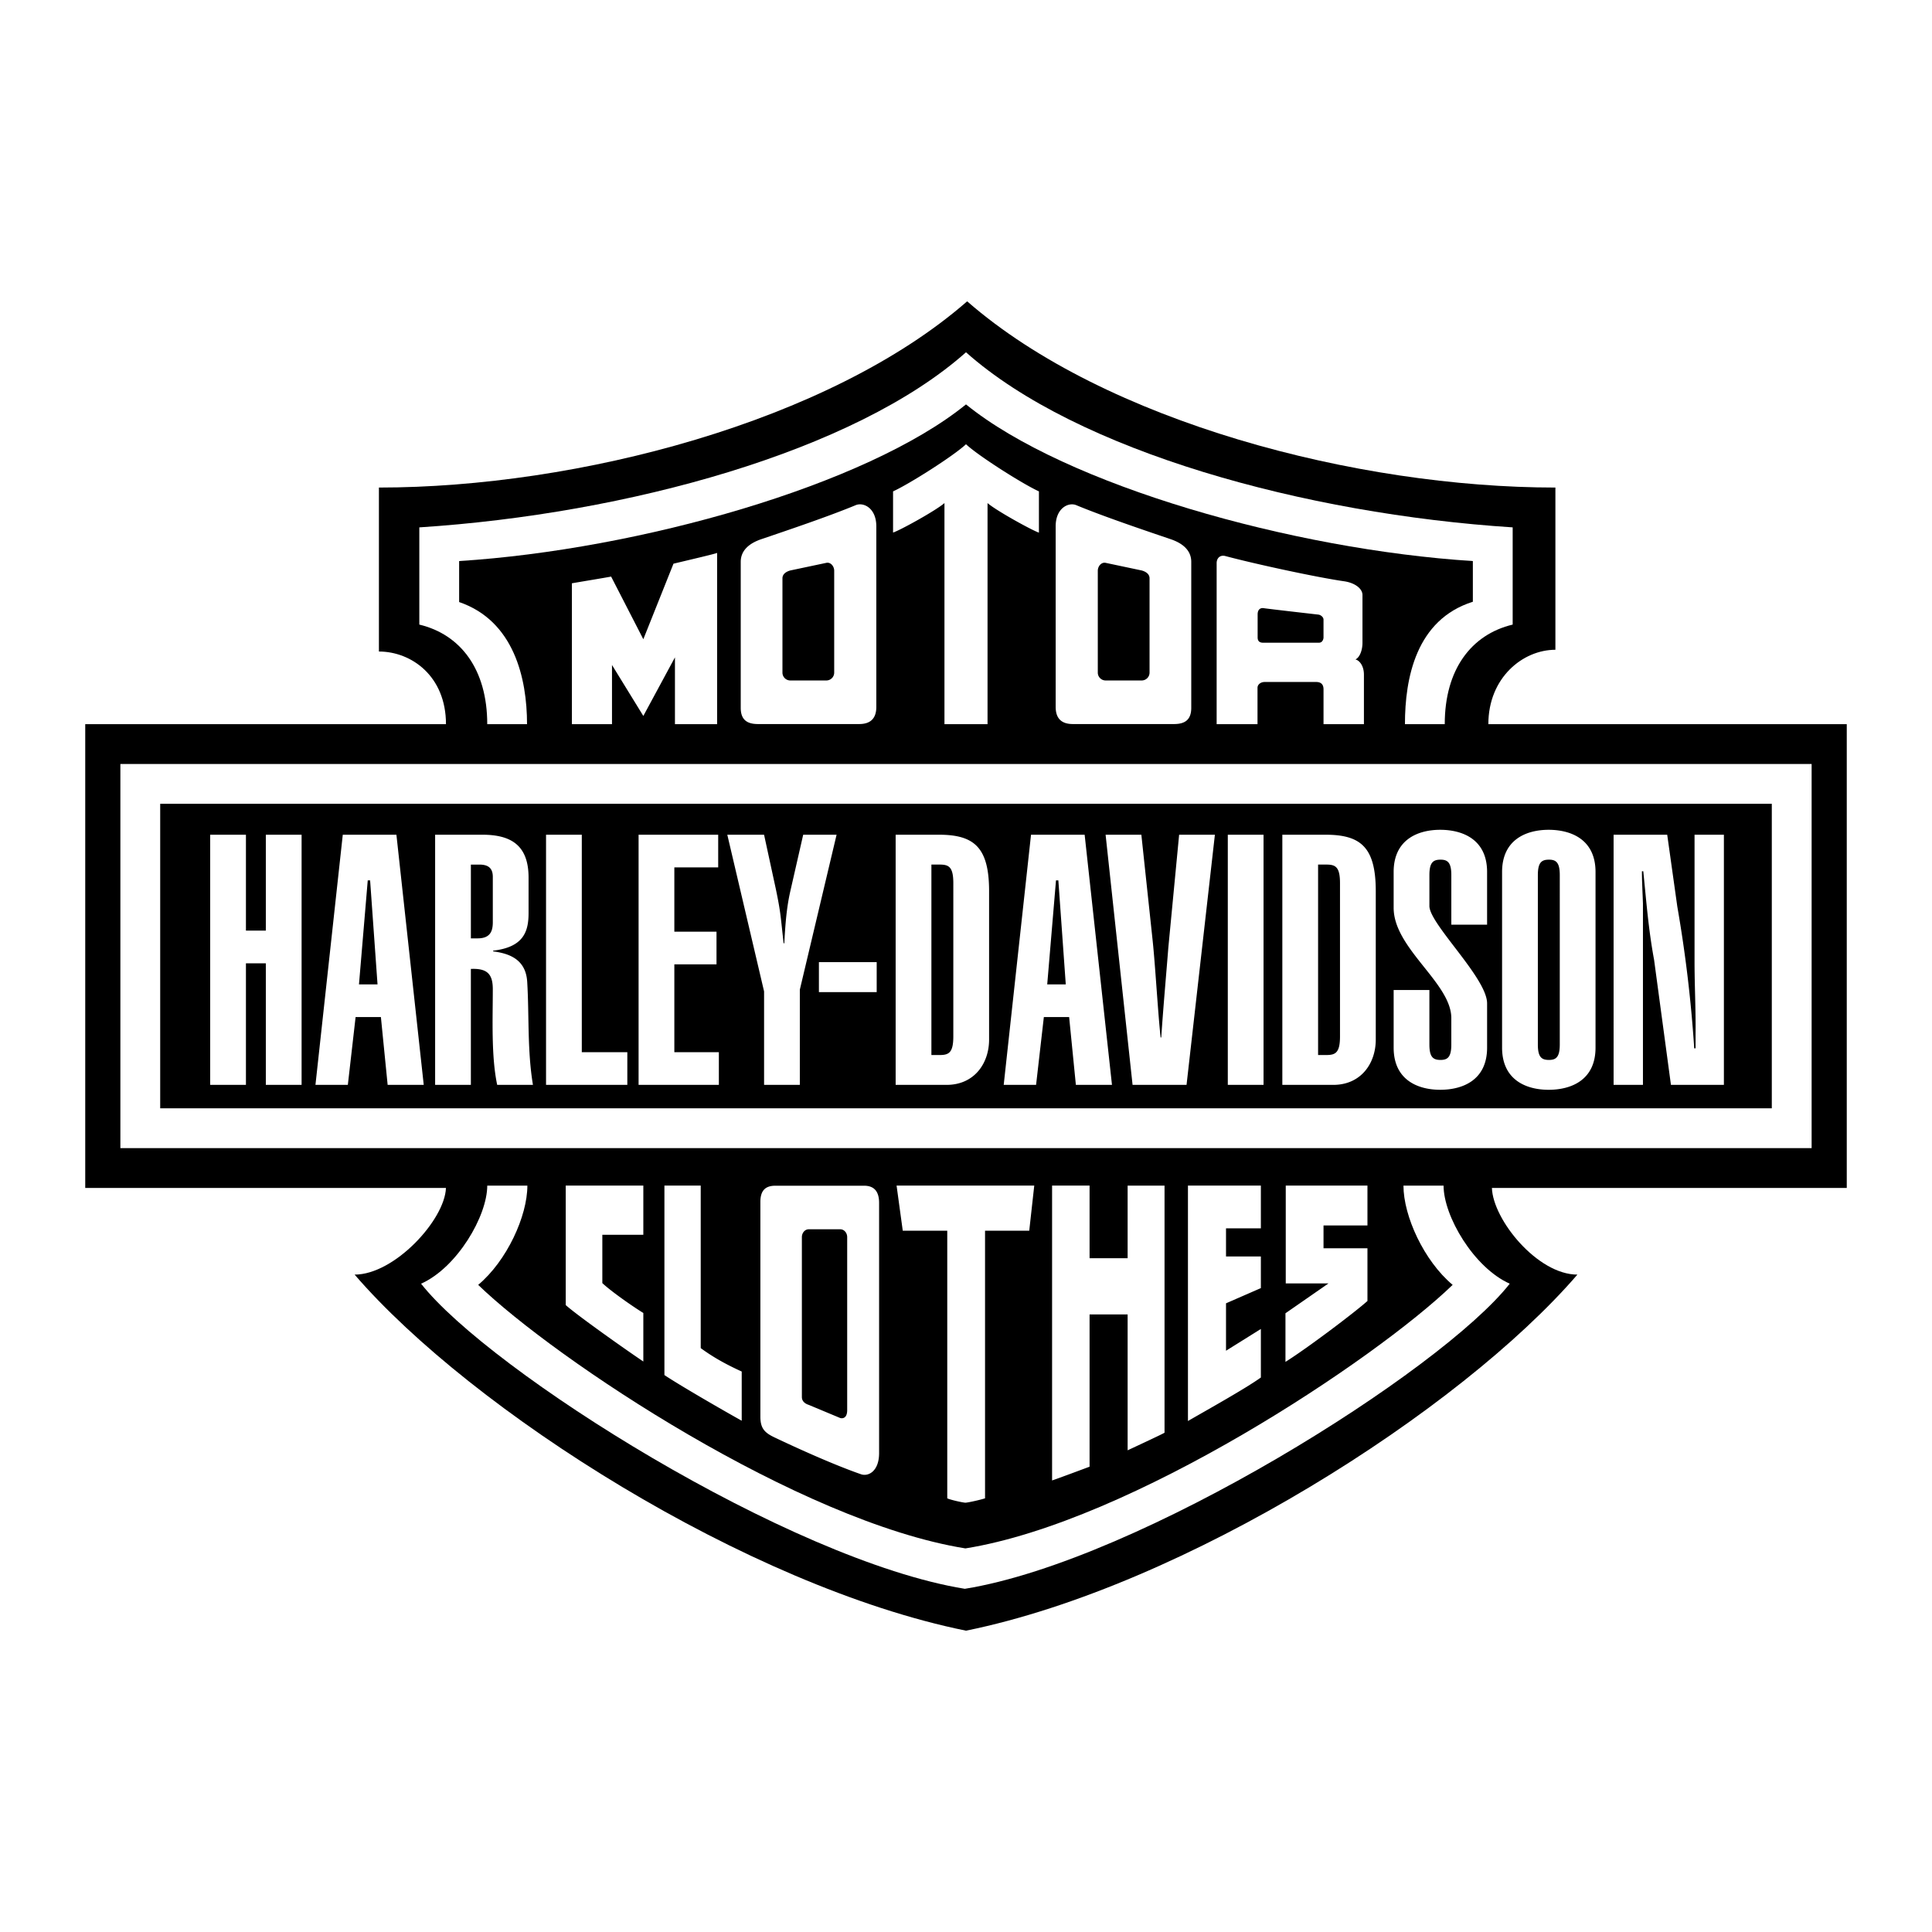
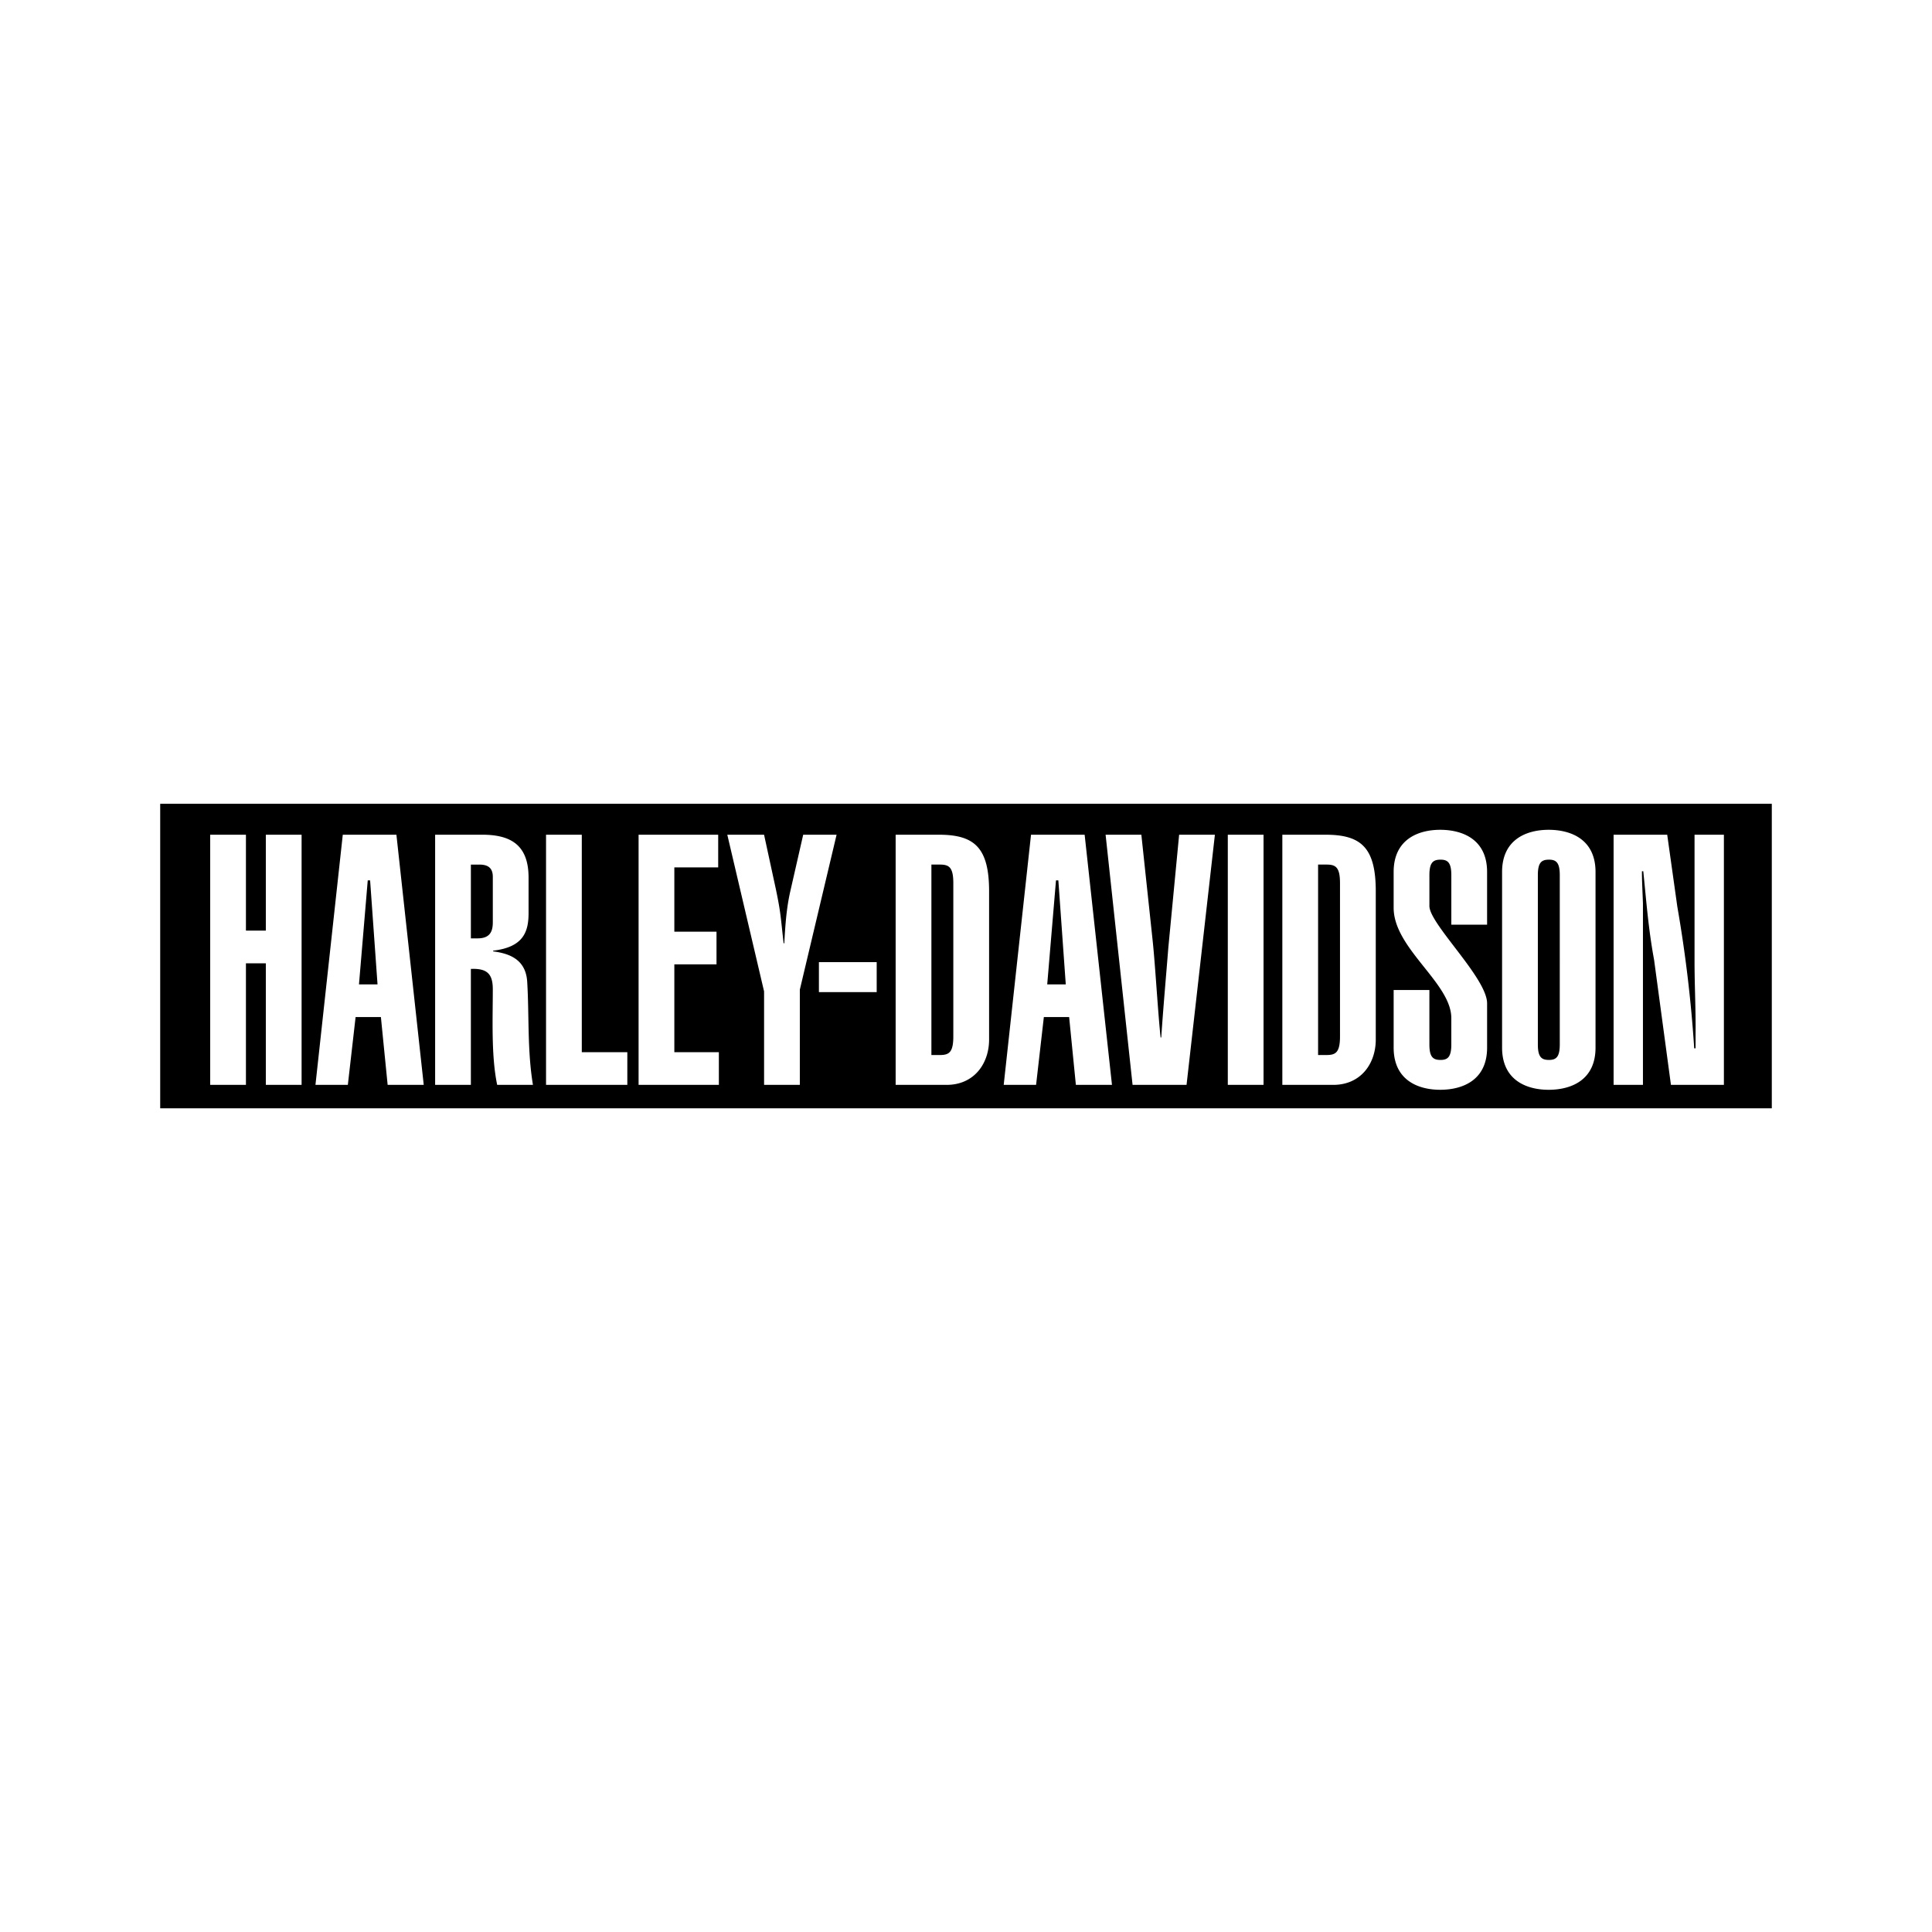
<svg xmlns="http://www.w3.org/2000/svg" width="2500" height="2500" viewBox="0 0 192.756 192.756">
  <g fill-rule="evenodd" clip-rule="evenodd">
-     <path fill="#fff" d="M0 0h192.756v192.756H0V0z" />
-     <path d="M148.494 72.248h35.758v46.273h-35.406l.002.002c.107 3.174 4.547 8.645 8.529 8.645-11.688 13.557-39.146 31.084-60.999 35.525-21.852-4.441-49.312-21.969-60.998-35.525 3.982 0 9.004-5.471 9.112-8.645l-.611-.002H8.504V72.248h35.991c0-4.792-3.447-7.245-6.69-7.245v-16.36c19.777 0 44.901-6.544 58.689-18.58 13.789 12.036 38.912 18.58 58.689 18.58v16.185c-3.242 0-6.689 2.775-6.689 7.42z" />
-     <path fill="#fff" d="M180.746 114.549V76.221H12.01v38.328h168.736z" />
    <path d="M176.773 110.576V80.194H15.983v30.382h160.79z" />
-     <path d="M96.378 40.347c9.933 8.063 32.603 14.49 50.569 15.629v4.061c-5.668 1.782-6.775 7.625-6.775 12.211h3.971c0-5.434 2.629-8.94 6.777-9.933v-9.699c-20.771-1.344-43.441-7.595-54.542-17.47-11.101 9.875-33.771 16.126-54.542 17.47v9.699c4.148.993 6.777 4.499 6.777 9.933h3.97c0-4.587-1.311-10.312-6.774-12.182v-4.09c17.967-1.14 40.636-7.566 50.569-15.629zM96.261 158.516c17.495-2.834 47.559-21.766 54.366-30.441-3.592-1.605-6.602-6.748-6.602-9.787H140.023c0 3.039 2.045 7.508 4.908 9.904-7.713 7.449-32.02 23.635-48.612 26.293-16.593-2.658-40.899-18.844-48.611-26.293 2.863-2.396 4.908-6.865 4.908-9.904h-4.003c0 3.039-3.009 8.182-6.602 9.787 6.808 8.675 36.755 27.607 54.25 30.441z" fill="#fff" />
    <path d="M64.185 118.287h-7.742v11.92c1.139 1.023 5.843 4.354 7.742 5.631v-4.842c-1.052-.643-3.185-2.133-4.09-2.98v-4.82h4.09v-4.909zM66.289 118.287v18.902c1.431.963 5.667 3.418 7.712 4.557v-4.908c-1.665-.76-2.892-1.461-4.09-2.336v-16.215h-3.622zM87.708 144.973c0 1.828-1.084 2.363-1.801 2.115-2.675-.93-6.239-2.537-8.652-3.686-1.029-.488-1.392-.949-1.392-2.084v-21.402c0-1.135.499-1.617 1.494-1.617h8.857c.995 0 1.494.57 1.494 1.705v24.969zm-3.184-21.543c0-.434-.308-.785-.688-.785H80.69c-.379 0-.687.352-.687.785v15.951c0 .434.329.672.687.785l3.146 1.314c.384.09.688-.143.688-.785V123.43zM96.32 149.926c.364-.029 1.52-.293 1.958-.438v-26.701h4.41l.5-4.5h-6.929.122-6.929l.617 4.5h4.439v26.701c.292.145 1.447.408 1.812.438zM108.707 118.287h-3.74v29.418c.613-.203 3.271-1.197 3.74-1.373v-15.189h3.797v13.555c.994-.467 3.389-1.578 3.682-1.754v-24.656h-3.682v7.246h-3.797v-7.247zM125.797 118.287h-7.275v23.488c2.016-1.168 5.697-3.213 7.275-4.34v-4.844l-3.477 2.172v-4.732l3.477-1.518v-3.156h-3.477v-2.805h3.477v-4.265zM136.43 118.287h-8.15v9.758h4.266l-4.295 2.98v4.85c2.279-1.432 6.982-4.996 8.18-6.076v-5.26h-4.383v-2.277h4.383v-3.975h-.001zM61.059 72.248h-4.002V58.196c.643-.117 3.505-.584 3.914-.672l3.214 6.252 3.009-7.537c1.46-.351 4.353-1.022 4.353-1.081v17.09H67.34v-6.661l-3.155 5.843-3.126-5.083v5.901zM87.43 70.532c0 1.135-.57 1.706-1.706 1.706H75.61c-1.136 0-1.707-.482-1.707-1.618V56.054c0-1.136.84-1.848 2.057-2.261 2.882-.979 6.745-2.287 9.414-3.393.778-.322 2.056.287 2.056 2.115v18.017zM83.228 56.94c0-.434-.347-.876-.785-.785l-3.593.76c-.409.113-.785.352-.785.785v9.406c0 .434.352.785.785.785h3.593a.785.785 0 0 0 .785-.785V56.94zM96.378 72.248h2.149V50.191c.828.73 4.422 2.717 5.127 2.951v-4.119c-1.566-.701-6.078-3.564-7.276-4.703-1.198 1.139-5.71 4.002-7.277 4.703v4.11c.706-.225 4.299-2.211 5.128-2.942v22.057h2.149zM125.461 72.248h-4.076V56.18c0-.467.322-.849.877-.701 3.066.818 9.172 2.133 11.83 2.513 1.084.155 1.842.73 1.842 1.373v4.762c0 .73-.264 1.46-.701 1.665.438.117.846.672.846 1.52v4.937h-4.031v-3.477c0-.467-.232-.73-.73-.73h-5.141c-.379 0-.715.234-.715.584v3.622h-.001zm6.586-8.619v-1.811c0-.263-.291-.468-.496-.497 0 0-4.969-.566-5.463-.643-.379-.059-.613.175-.613.613v2.308c0 .321.146.526.555.526h5.551c.439.001.466-.496.466-.496zM105.324 52.516c0-1.828 1.279-2.438 2.057-2.115 2.67 1.105 6.531 2.414 9.414 3.393 1.217.413 2.057 1.125 2.057 2.261V70.62c0 1.136-.57 1.618-1.705 1.618h-10.115c-1.137 0-1.707-.57-1.707-1.706V52.516h-.001zm4.203 14.59c0 .434.352.785.785.785h3.594a.785.785 0 0 0 .785-.785V57.7c0-.434-.377-.672-.785-.785l-3.594-.76c-.438-.091-.785.352-.785.785v10.166zM81.703 95.993h5.765v2.991h-5.765v-2.991zM20.97 108.238V83.28h3.567v9.569h1.985V83.28h3.568v24.958h-3.568V96.109h-1.985v12.129H20.97zM34.199 83.28h5.351l2.726 24.958h-3.601l-.673-6.766h-2.524l-.774 6.766h-3.231l2.726-24.958zm3.467 14.933l-.74-10.376h-.236l-.875 10.376h1.851zM43.413 108.238V83.28h4.711c2.861 0 4.611 1.051 4.611 4.276v3.541c0 1.858-.505 3.4-3.534 3.751v.07c1.582.21 3.264.771 3.399 3.049.202 3.332 0 6.836.572 10.271h-3.568c-.605-2.873-.437-6.625-.437-9.535 0-1.508-.539-2.104-2.188-2.033v11.568h-3.566zm3.567-14.617h.673c1.245 0 1.515-.701 1.515-1.612v-4.522c0-.946-.539-1.227-1.346-1.227h-.842v7.361zM54.479 108.238V83.28h3.567v21.699h4.543v3.259h-8.11zM63.712 108.238V83.28h7.942v3.26h-4.375v6.415h4.207v3.26h-4.207v8.764h4.442v3.259h-8.009zM76.231 83.28l1.178 5.434c.505 2.418.471 2.769.774 5.398h.068c.101-1.963.235-3.611.605-5.224l1.279-5.608h3.331l-3.667 15.458v9.5h-3.567v-9.324l-3.67-15.634h3.669zM89.359 83.28h4.308c3.533 0 5.015 1.262 5.015 5.644v14.793c0 2.383-1.482 4.521-4.241 4.521h-5.082V83.28zm3.567 21.98h.841c.909 0 1.346-.246 1.346-1.859V88.117c0-1.612-.438-1.858-1.346-1.858h-.841v19.001zM102.865 83.28h5.35l2.727 24.958h-3.602l-.672-6.766h-2.523l-.775 6.766h-3.23l2.725-24.958zm3.467 14.933l-.74-10.376h-.236l-.875 10.376h1.851zM113.873 83.28l1.111 10.411c.27 2.454.539 7.327.809 9.815h.066c.201-3.014.471-5.994.707-8.974l1.076-11.252h3.568l-2.828 24.958h-5.385l-2.691-24.958h3.567zM122.498 108.238V83.28h3.566v24.958h-3.566zM127.938 83.28h4.309c3.533 0 5.014 1.262 5.014 5.644v14.793c0 2.383-1.48 4.521-4.24 4.521h-5.082V83.28h-.001zm3.568 21.98h.84c.908 0 1.346-.246 1.346-1.859V88.117c0-1.612-.438-1.858-1.346-1.858h-.84v19.001zM142.611 104.207c0 1.262.371 1.543 1.111 1.543.707 0 1.076-.281 1.076-1.543v-2.629c0-3.506-5.754-6.941-5.754-11.007v-3.575c0-3.26 2.457-4.207 4.645-4.207 2.221 0 4.678.947 4.678 4.207v5.258h-3.568v-4.943c0-1.262-.369-1.542-1.076-1.542-.74 0-1.111.28-1.111 1.542v3.085c0 1.787 5.756 7.186 5.756 9.709v4.418c0 3.26-2.457 4.205-4.678 4.205-2.188 0-4.645-.945-4.645-4.205v-5.75h3.566v5.434zM149.863 86.996c0-3.26 2.457-4.207 4.645-4.207 2.221 0 4.678.947 4.678 4.207v17.528c0 3.26-2.457 4.205-4.678 4.205-2.188 0-4.645-.945-4.645-4.205V86.996zm3.569 17.211c0 1.262.369 1.543 1.109 1.543.707 0 1.078-.281 1.078-1.543V87.311c0-1.262-.371-1.542-1.078-1.542-.74 0-1.109.28-1.109 1.542v16.896zM166.338 83.28l1.01 7.186a132.212 132.212 0 0 1 1.684 14.126h.135v-1.332c.033-2.418-.102-4.871-.102-7.291V83.28h2.928v24.958h-5.283l-1.682-12.479c-.572-3.085-.775-5.89-1.078-8.834h-.135c0 1.087.068 2.173.102 3.225v18.088h-2.928V83.28h5.349z" fill="#fff" />
  </g>
</svg>